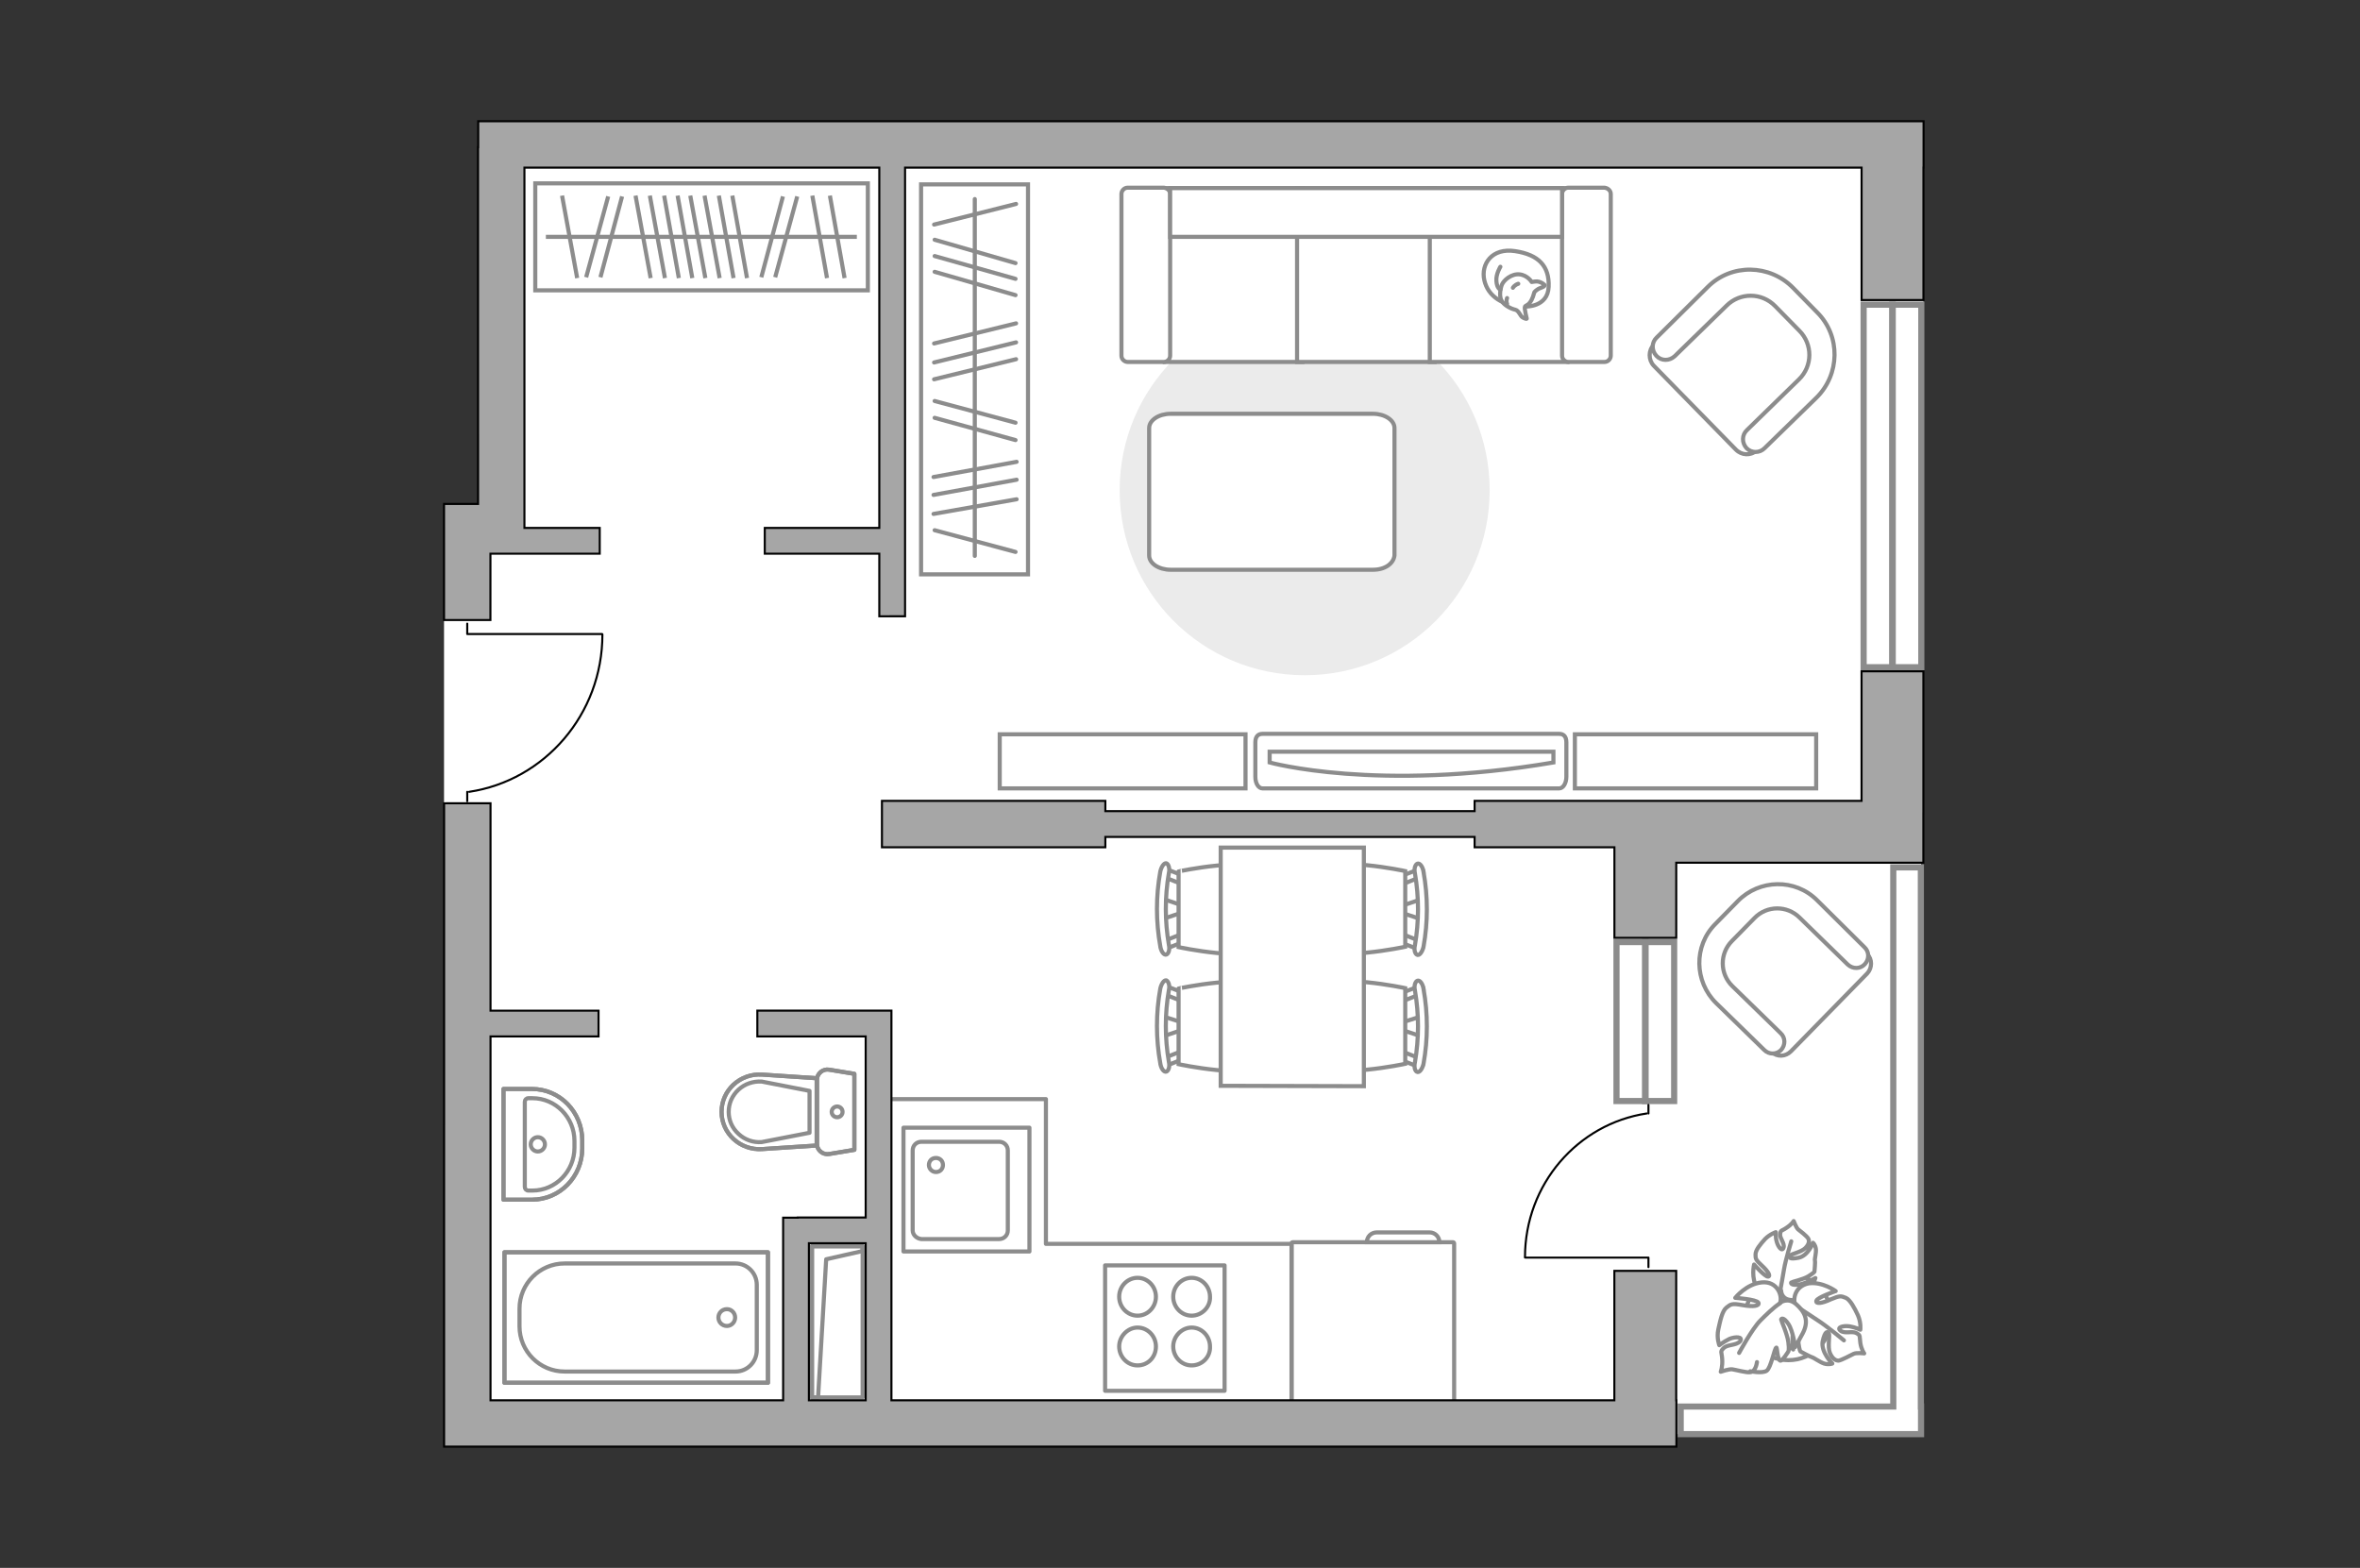
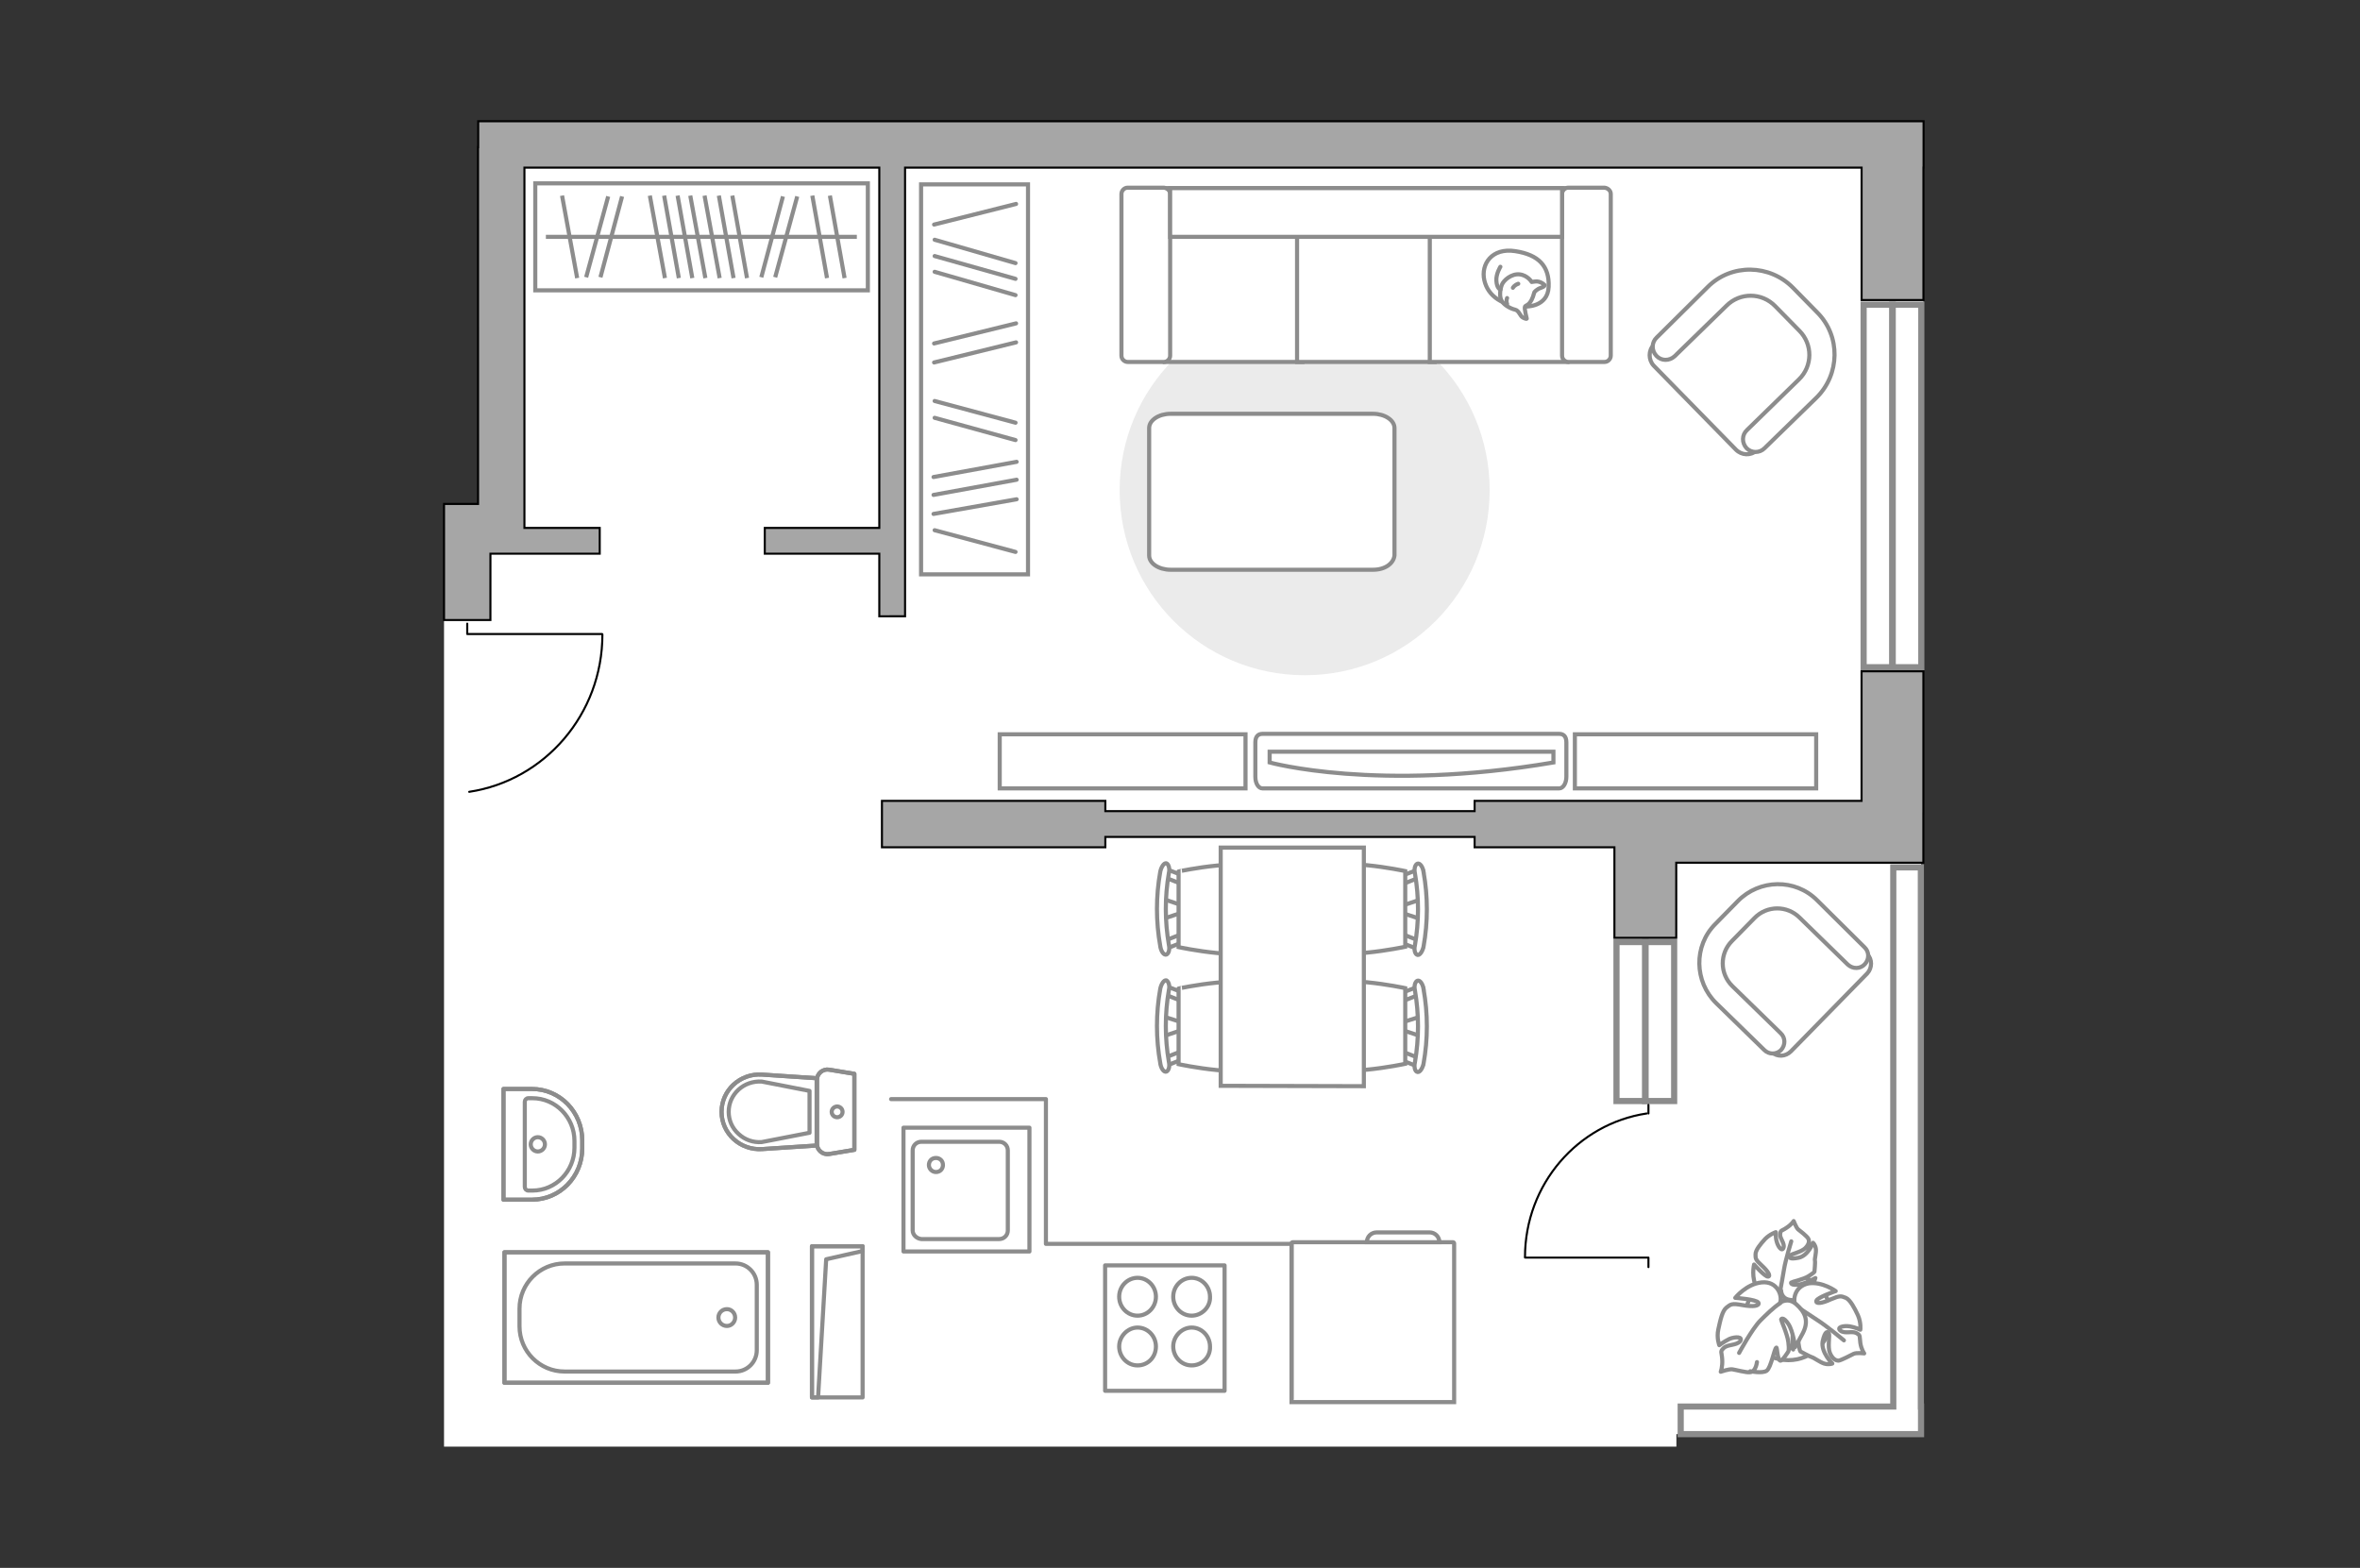
<svg xmlns="http://www.w3.org/2000/svg" version="1.1" x="0px" y="0px" width="575px" height="382px" viewBox="0 0 575 382" enable-background="new 0 0 575 382" xml:space="preserve">
  <rect x="0" y="0" width="575" height="382" fill="#333333" stroke="none" />
  <g id="bg">
    <polygon fill="#FFFFFF" points="468.617,29.542 116.511,29.542 116.511,122.784 108.185,122.784 108.185,352.461 408.443,352.461    408.443,349.412 468.053,349.412 468.053,210.193 468.617,210.193  " />
  </g>
  <g id="furniture">
    <g>
      <g id="Group_2_1_">
        <g id="Group_3_1_">
          <path id="Vector_10_1_" fill="#FFFFFF" stroke="#8C8C8C" stroke-miterlimit="10" d="M283.431,219.044l5.176,1.726v1.361      l-5.176,1.729V219.044z" />
        </g>
        <g id="Group_4_1_">
          <path id="Vector_11_1_" fill="#FFFFFF" stroke="#8C8C8C" stroke-miterlimit="10" d="M288.425,228.763      c0,0.454-0.271,0.907-0.544,0.907l-4.177,1.635c-0.455,0.183-0.818-0.181-0.908-0.727c-0.092-0.546,0.181-1.09,0.454-1.18      l4.178-1.637c0.454-0.182,0.817,0.182,0.909,0.727C288.425,228.67,288.425,228.67,288.425,228.763z" />
        </g>
        <g id="Group_5_1_">
          <path id="Vector_12_1_" fill="#FFFFFF" stroke="#8C8C8C" stroke-miterlimit="10" d="M288.425,214.229c0,0.092,0,0.182,0,0.273      c-0.09,0.545-0.453,0.908-0.908,0.727l-4.178-1.637c-0.454-0.18-0.636-0.725-0.454-1.271c0.091-0.545,0.454-0.906,0.908-0.725      l4.18,1.634C288.153,213.321,288.425,213.775,288.425,214.229z" />
        </g>
        <path id="Vector_13_1_" fill="#FFFFFF" stroke="#8C8C8C" stroke-miterlimit="10" d="M308.681,212.32     c3.269,3.27,3.269,15.172,0,18.441c-3.813,3.813-21.527,0-21.527,0V212.32C287.153,212.32,304.868,208.506,308.681,212.32z" />
        <path id="Vector_14_1_" fill="#FFFFFF" stroke="#8C8C8C" stroke-miterlimit="10" d="M284.794,212.684     c-1.001,5.814-1.001,11.718,0,17.532c0.271,1.181-0.092,2.179-0.636,2.362c-0.545,0.18-1.273-0.729-1.455-2     c-1.089-5.994-1.089-12.263,0-18.258c0.273-1.18,0.909-2.088,1.455-1.998C284.702,210.503,285.064,211.596,284.794,212.684z" />
      </g>
      <g id="Group_6_1_">
        <g id="Group_7_1_">
          <path id="Vector_15_1_" fill="#FFFFFF" stroke="#8C8C8C" stroke-miterlimit="10" d="M283.431,247.654l5.176,1.635v1.455      l-5.176,1.725V247.654z" />
        </g>
        <g id="Group_8_1_">
          <path id="Vector_16_1_" fill="#FFFFFF" stroke="#8C8C8C" stroke-miterlimit="10" d="M288.425,257.282      c0,0.452-0.271,0.909-0.544,0.909l-4.177,1.635c-0.455,0.181-0.818-0.184-0.908-0.726c-0.092-0.546,0.181-1.091,0.454-1.183      l4.178-1.635c0.454-0.181,0.817,0.182,0.909,0.727C288.425,257.19,288.425,257.282,288.425,257.282z" />
        </g>
        <g id="Group_9_1_">
          <path id="Vector_17_1_" fill="#FFFFFF" stroke="#8C8C8C" stroke-miterlimit="10" d="M288.425,242.75c0,0.091,0,0.182,0,0.272      c-0.09,0.544-0.453,0.907-0.908,0.725l-4.178-1.634c-0.454-0.182-0.636-0.726-0.454-1.272c0.091-0.544,0.454-0.905,0.908-0.725      l4.18,1.634C288.153,241.932,288.425,242.295,288.425,242.75z" />
        </g>
        <path id="Vector_18_1_" fill="#FFFFFF" stroke="#8C8C8C" stroke-miterlimit="10" d="M308.681,240.841     c3.269,3.271,3.269,15.17,0,18.438c-3.813,3.817-21.527,0-21.527,0v-18.438C287.153,240.841,304.868,237.027,308.681,240.841z" />
        <path id="Vector_19_1_" fill="#FFFFFF" stroke="#8C8C8C" stroke-miterlimit="10" d="M284.794,241.205     c-1.001,5.814-1.001,11.717,0,17.529c0.271,1.182-0.092,2.18-0.636,2.363c-0.545,0.182-1.273-0.727-1.455-1.997     c-1.089-5.997-1.089-12.265,0-18.26c0.273-1.18,0.909-2.089,1.455-1.997C284.702,239.118,285.064,240.116,284.794,241.205z" />
      </g>
      <g id="Group_14_1_">
        <g id="Group_15_1_">
          <path id="Vector_25_2_" fill="#FFFFFF" stroke="#8C8C8C" stroke-miterlimit="10" d="M346.193,252.469l-5.176-1.725v-1.455      l5.176-1.635V252.469z" />
        </g>
        <g id="Group_16_1_">
          <path id="Vector_26_2_" fill="#FFFFFF" stroke="#8C8C8C" stroke-miterlimit="10" d="M341.2,242.75c0-0.455,0.27-0.91,0.544-0.91      l4.177-1.633c0.454-0.182,0.819,0.18,0.909,0.727c0.089,0.544-0.181,1.09-0.455,1.18l-4.177,1.634      c-0.454,0.183-0.819-0.181-0.908-0.725C341.2,242.932,341.2,242.841,341.2,242.75z" />
        </g>
        <g id="Group_17_1_">
          <path id="Vector_27_2_" fill="#FFFFFF" stroke="#8C8C8C" stroke-miterlimit="10" d="M341.2,257.373c0-0.091,0-0.183,0-0.273      c0.09-0.543,0.454-0.906,0.907-0.726l4.178,1.636c0.455,0.182,0.634,0.725,0.455,1.27c-0.091,0.547-0.455,0.908-0.909,0.728      l-4.177-1.634C341.29,258.191,341.2,257.826,341.2,257.373z" />
        </g>
        <path id="Vector_28_1_" fill="#FFFFFF" stroke="#8C8C8C" stroke-miterlimit="10" d="M320.851,259.188     c-3.269-3.267-3.269-15.167,0-18.438c3.815-3.813,21.528,0,21.528,0v18.438C342.379,259.188,324.666,263.004,320.851,259.188z" />
        <path id="Vector_29_1_" fill="#FFFFFF" stroke="#8C8C8C" stroke-miterlimit="10" d="M344.74,258.826     c1.001-5.812,1.001-11.716,0-17.529c-0.271-1.181,0.091-2.179,0.639-2.364c0.542-0.181,1.271,0.729,1.451,2.001     c1.089,5.992,1.089,12.263,0,18.254c-0.273,1.184-0.909,2.092-1.451,2C344.74,261.098,344.469,259.916,344.74,258.826z" />
      </g>
      <g id="Group_18_1_">
        <g id="Group_19_1_">
          <path id="Vector_30_1_" fill="#FFFFFF" stroke="#8C8C8C" stroke-miterlimit="10" d="M346.193,223.947l-5.176-1.727v-1.361      l5.176-1.725V223.947z" />
        </g>
        <g id="Group_20_1_">
          <path id="Vector_31_1_" fill="#FFFFFF" stroke="#8C8C8C" stroke-miterlimit="10" d="M341.2,214.229      c0-0.453,0.27-0.907,0.544-0.907l4.177-1.635c0.454-0.183,0.819,0.181,0.909,0.727c0.089,0.545-0.181,1.089-0.455,1.179      l-4.177,1.637c-0.454,0.182-0.819-0.182-0.908-0.727C341.2,214.41,341.2,214.32,341.2,214.229z" />
        </g>
        <g id="Group_21_1_">
          <path id="Vector_32_1_" fill="#FFFFFF" stroke="#8C8C8C" stroke-miterlimit="10" d="M341.2,228.763c0-0.093,0-0.183,0-0.274      c0.09-0.545,0.454-0.908,0.907-0.727l4.178,1.637c0.455,0.184,0.634,0.726,0.455,1.271c-0.091,0.544-0.455,0.907-0.909,0.727      l-4.177-1.635C341.29,229.67,341.2,229.307,341.2,228.763z" />
        </g>
        <path id="Vector_33_1_" fill="#FFFFFF" stroke="#8C8C8C" stroke-miterlimit="10" d="M320.851,230.67     c-3.269-3.271-3.269-15.17,0-18.439c3.815-3.814,21.528,0,21.528,0v18.439C342.379,230.67,324.666,234.482,320.851,230.67z" />
        <path id="Vector_34_1_" fill="#FFFFFF" stroke="#8C8C8C" stroke-miterlimit="10" d="M344.74,230.305     c1.001-5.813,1.001-11.715,0-17.528c-0.271-1.181,0.091-2.181,0.639-2.363c0.542-0.181,1.271,0.728,1.451,2     c1.089,5.995,1.089,12.262,0,18.257c-0.273,1.18-0.909,2.088-1.451,1.997C344.74,232.484,344.469,231.396,344.74,230.305z" />
      </g>
      <path id="Vector_35_1_" fill="#FFFFFF" stroke="#8C8C8C" stroke-miterlimit="10" d="M297.417,264.548v-58.04h34.879v46.959v11.172    L297.417,264.548L297.417,264.548z" />
    </g>
    <path id="Vector_8_2_" fill="#FFFFFF" stroke="#8C8C8C" stroke-miterlimit="10" d="M354.026,302.66h-39.084   c-0.133,0-0.267,0.131-0.267,0.267v38.685h39.617v-38.685C354.293,302.791,354.16,302.66,354.026,302.66z" />
    <path id="Vector_9_2_" fill="#FFFFFF" stroke="#8C8C8C" stroke-miterlimit="10" d="M333.021,302.66h17.682   c0-1.329-1.063-2.395-2.393-2.395h-12.896C334.086,300.266,333.021,301.331,333.021,302.66z" />
    <path id="Vector_148_1_" fill="none" stroke="#8C8C8C" stroke-linecap="round" stroke-linejoin="round" stroke-miterlimit="10" d="   M314.676,340.814v-37.756h-59.842v-35.271H217.11" />
    <path id="Vector_90_2_" fill="#FFFFFF" stroke="#8C8C8C" stroke-miterlimit="10" d="M307.6,192.084   c-0.98,0-1.742-1.197-1.742-2.832v-8.383c0-1.525,0.762-2.07,1.742-2.07h72.297c0.977,0,1.739,0.545,1.739,2.07v8.383   c0,1.525-0.763,2.832-1.739,2.832H307.6z" />
    <path id="Vector_91_2_" fill="#FFFFFF" stroke="#8C8C8C" stroke-miterlimit="10" d="M378.481,183.154h-69.14v2.615   c0,0,26.24,7.295,69.14,0V183.154z" />
    <path id="Vector_92_1_" fill="#FFFFFF" stroke="#8C8C8C" stroke-miterlimit="10" d="M442.502,178.906h-58.794v13.178h58.794   V178.906z" />
    <path id="Vector_93_2_" fill="#FFFFFF" stroke="#8C8C8C" stroke-miterlimit="10" d="M303.461,178.906h-59.884v13.178h59.884   V178.906z" />
    <g>
      <path id="Vector_51_2_" fill="#EBEBEB" d="M317.874,164.512c-24.936,0-45.078-20.143-45.078-45.076s20.143-45.076,45.078-45.076    c24.932,0,45.074,20.143,45.074,45.076S342.806,164.512,317.874,164.512z" />
      <path id="Vector_54_2_" fill="#FFFFFF" stroke="#8C8C8C" stroke-miterlimit="10" d="M283.794,45.834h33.535v42.354h-33.535V45.834    z" />
      <path id="Vector_55_2_" fill="#FFFFFF" stroke="#8C8C8C" stroke-miterlimit="10" d="M316.022,45.834h33.533v42.354h-33.533V45.834    z" />
      <path id="Vector_56_2_" fill="#FFFFFF" stroke="#8C8C8C" stroke-miterlimit="10" d="M348.36,45.834h33.535v42.354H348.36V45.834z" />
      <path id="Vector_58_2_" fill="#FFFFFF" stroke="#8C8C8C" stroke-miterlimit="10" d="M285.099,47.25v39.414    c0,0.762-0.652,1.523-1.521,1.523h-8.822c-0.762,0-1.523-0.652-1.523-1.523V47.25c0-0.762,0.654-1.523,1.523-1.523h8.822    C284.446,45.834,285.099,46.488,285.099,47.25z" />
      <path id="Vector_59_2_" fill="#FFFFFF" stroke="#8C8C8C" stroke-miterlimit="10" d="M392.454,47.25v39.414    c0,0.762-0.652,1.523-1.521,1.523h-8.82c-0.764,0-1.525-0.652-1.525-1.523V47.25c0-0.762,0.654-1.523,1.525-1.523h8.82    C391.802,45.834,392.454,46.488,392.454,47.25z" />
      <path id="Vector_84_2_" fill="#FFFFFF" stroke="#8C8C8C" stroke-linecap="round" stroke-linejoin="round" stroke-miterlimit="10" d="    M334.53,138.816h-49.32c-2.832,0-5.227-1.525-5.227-3.484v-31.031c0-1.957,2.395-3.482,5.227-3.482h49.32    c2.832,0,5.227,1.525,5.227,3.482v31.031C339.538,137.291,337.472,138.816,334.53,138.816z" />
      <g>
        <path fill="#FFFFFF" stroke="#8C8C8C" stroke-linecap="round" stroke-linejoin="round" stroke-miterlimit="10" d="     M371.659,74.691c0,0,5.443,0.215,5.66-4.795c0.219-5.008-2.396-7.838-8.164-8.709c-5.662-0.873-8.387,3.158-7.514,7.076     C362.511,72.184,366.212,74.691,371.659,74.691z" />
        <path fill="#FFFFFF" stroke="#8C8C8C" stroke-linecap="round" stroke-linejoin="round" stroke-miterlimit="10" d="     M373.835,71.205c0,0,0.545-0.764,1.633-1.088c0.98-0.328,0.873-0.654,0.873-0.654s-0.98-1.09-2.396-0.869     c-0.76,0.107-0.76,0.107-0.76,0.107s-0.982-1.633-2.941-1.854c-1.959-0.215-3.92,1.416-4.357,2.615     c-0.434,1.197-0.648,3.047,0.111,4.031c0.652,0.975,2.176,1.738,3.158,1.959c0.98,0.217,1.193,1.629,1.959,1.959     c0.869,0.434,0.869,0.217,0.869,0.217s-0.652-2.504-0.436-2.938C371.769,74.252,372.964,74.582,373.835,71.205z" />
        <path fill="#FFFFFF" stroke="#8C8C8C" stroke-linecap="round" stroke-linejoin="round" stroke-miterlimit="10" d="M368.61,70.117     c0,0,0.328-0.654,1.305-0.98" />
        <path fill="#FFFFFF" stroke="#8C8C8C" stroke-linecap="round" stroke-linejoin="round" stroke-miterlimit="10" d="     M367.196,72.619c0,0-0.33,0.762,0,1.42" />
        <path fill="none" stroke="#8C8C8C" stroke-linecap="round" stroke-linejoin="round" stroke-miterlimit="10" d="M365.56,70.549     c0,0-0.873-0.217-0.979-2.176c-0.109-1.635,0.979-3.375,0.979-3.375" />
      </g>
      <rect x="285.099" y="45.834" fill="#FFFFFF" stroke="#8C8C8C" stroke-miterlimit="10" width="95.488" height="11.871" />
    </g>
    <g>
      <rect x="224.415" y="44.924" fill="#FFFFFF" stroke="#8C8C8C" stroke-miterlimit="10" width="26.055" height="95.011" />
      <line fill="none" stroke="#8C8C8C" stroke-linecap="round" stroke-linejoin="round" stroke-miterlimit="10" x1="227.451" y1="125.213" x2="247.694" y2="121.645" />
      <line fill="none" stroke="#8C8C8C" stroke-linecap="round" stroke-linejoin="round" stroke-miterlimit="10" x1="227.451" y1="120.58" x2="247.694" y2="116.881" />
      <line fill="none" stroke="#8C8C8C" stroke-linecap="round" stroke-linejoin="round" stroke-miterlimit="10" x1="227.719" y1="66.223" x2="247.428" y2="71.908" />
      <line fill="none" stroke="#8C8C8C" stroke-linecap="round" stroke-linejoin="round" stroke-miterlimit="10" x1="227.719" y1="62.385" x2="247.428" y2="67.939" />
      <line fill="none" stroke="#8C8C8C" stroke-linecap="round" stroke-linejoin="round" stroke-miterlimit="10" x1="227.719" y1="58.414" x2="247.428" y2="64.105" />
      <line fill="none" stroke="#8C8C8C" stroke-linecap="round" stroke-linejoin="round" stroke-miterlimit="10" x1="227.451" y1="116.221" x2="247.694" y2="112.518" />
      <line fill="none" stroke="#8C8C8C" stroke-linecap="round" stroke-linejoin="round" stroke-miterlimit="10" x1="227.719" y1="101.799" x2="247.428" y2="107.225" />
      <line fill="none" stroke="#8C8C8C" stroke-linecap="round" stroke-linejoin="round" stroke-miterlimit="10" x1="227.719" y1="129.184" x2="247.428" y2="134.473" />
      <line fill="none" stroke="#8C8C8C" stroke-linecap="round" stroke-linejoin="round" stroke-miterlimit="10" x1="227.719" y1="97.699" x2="247.428" y2="102.99" />
-       <line fill="none" stroke="#8C8C8C" stroke-linecap="round" stroke-linejoin="round" stroke-miterlimit="10" x1="227.586" y1="92.412" x2="247.561" y2="87.516" />
      <line fill="none" stroke="#8C8C8C" stroke-linecap="round" stroke-linejoin="round" stroke-miterlimit="10" x1="227.586" y1="83.68" x2="247.561" y2="78.783" />
      <line fill="none" stroke="#8C8C8C" stroke-linecap="round" stroke-linejoin="round" stroke-miterlimit="10" x1="227.586" y1="54.711" x2="247.561" y2="49.688" />
      <line fill="none" stroke="#8C8C8C" stroke-linecap="round" stroke-linejoin="round" stroke-miterlimit="10" x1="227.586" y1="88.309" x2="247.561" y2="83.414" />
-       <line fill="none" stroke="#8C8C8C" stroke-linecap="round" stroke-linejoin="round" stroke-miterlimit="10" x1="237.503" y1="135.437" x2="237.503" y2="48.498" />
    </g>
    <g>
      <rect x="130.416" y="44.673" fill="#FFFFFF" stroke="#8C8C8C" stroke-miterlimit="10" width="81.031" height="26.064" />
      <line fill="#FFFFFF" stroke="#8C8C8C" stroke-miterlimit="10" x1="136.941" y1="47.659" x2="140.623" y2="67.753" />
      <line fill="#FFFFFF" stroke="#8C8C8C" stroke-miterlimit="10" x1="197.917" y1="47.659" x2="201.5" y2="67.753" />
      <line fill="#FFFFFF" stroke="#8C8C8C" stroke-miterlimit="10" x1="202.197" y1="47.659" x2="205.777" y2="67.753" />
-       <line fill="#FFFFFF" stroke="#8C8C8C" stroke-miterlimit="10" x1="154.845" y1="47.659" x2="158.529" y2="67.753" />
      <line fill="#FFFFFF" stroke="#8C8C8C" stroke-miterlimit="10" x1="158.33" y1="47.659" x2="162.011" y2="67.753" />
      <line fill="#FFFFFF" stroke="#8C8C8C" stroke-miterlimit="10" x1="161.814" y1="47.659" x2="165.394" y2="67.753" />
      <line fill="#FFFFFF" stroke="#8C8C8C" stroke-miterlimit="10" x1="165.093" y1="47.659" x2="168.677" y2="67.753" />
      <line fill="#FFFFFF" stroke="#8C8C8C" stroke-miterlimit="10" x1="168.179" y1="47.659" x2="171.859" y2="67.753" />
      <line fill="#FFFFFF" stroke="#8C8C8C" stroke-miterlimit="10" x1="171.66" y1="47.659" x2="175.339" y2="67.753" />
      <line fill="#FFFFFF" stroke="#8C8C8C" stroke-miterlimit="10" x1="175.142" y1="47.659" x2="178.726" y2="67.753" />
      <line fill="#FFFFFF" stroke="#8C8C8C" stroke-miterlimit="10" x1="178.423" y1="47.659" x2="182.005" y2="67.753" />
      <line fill="#FFFFFF" stroke="#8C8C8C" stroke-miterlimit="10" x1="148.181" y1="47.858" x2="142.81" y2="67.556" />
      <line fill="#FFFFFF" stroke="#8C8C8C" stroke-miterlimit="10" x1="151.568" y1="47.858" x2="146.294" y2="67.556" />
      <line fill="#FFFFFF" stroke="#8C8C8C" stroke-miterlimit="10" x1="190.759" y1="47.858" x2="185.486" y2="67.556" />
      <line fill="#FFFFFF" stroke="#8C8C8C" stroke-miterlimit="10" x1="194.242" y1="47.858" x2="188.869" y2="67.556" />
      <line fill="#FFFFFF" stroke="#8C8C8C" stroke-miterlimit="10" x1="133.001" y1="57.706" x2="208.763" y2="57.706" />
    </g>
    <g>
      <path id="Vector_52_2_" fill="#FFFFFF" stroke="#8C8C8C" stroke-miterlimit="10" d="M427.949,109.766l14.151-13.83    c5.119-5.116,5.229-13.496,0.22-18.619l-6.64-6.857c-5.117-5.117-13.502-5.225-18.617-0.217l-14.156,13.829    c-1.306,1.304-1.306,3.593,0,5.009l20.034,20.467C424.356,110.965,426.534,111.071,427.949,109.766z" />
      <path id="Vector_53_2_" fill="#FFFFFF" stroke="#8C8C8C" stroke-miterlimit="10" d="M429.909,109.219l12.631-12.301    c5.769-5.662,5.986-15.027,0.215-20.797l-5.879-5.988c-5.661-5.77-15.022-5.988-20.796-0.218l-12.412,12.302    c-1.306,1.201-1.306,3.158-0.109,4.467c1.2,1.305,3.157,1.305,4.466,0.109l12.629-12.305c3.268-3.268,8.602-3.268,11.869,0.109    l5.879,5.989c3.265,3.263,3.265,8.601-0.109,11.864l-12.627,12.307c-1.309,1.197-1.309,3.158-0.112,4.461    C426.753,110.418,428.712,110.418,429.909,109.219z" />
    </g>
    <g>
      <path id="Vector_60_1_" fill="#FFFFFF" stroke="#8C8C8C" stroke-miterlimit="10" d="M435.723,310.444    c5.769,0,10.474,4.59,10.474,10.474c0,5.764-4.589,10.474-10.474,10.474c-5.767,0-10.472-4.593-10.472-10.474    C425.251,315.151,429.956,310.444,435.723,310.444z" />
      <path fill="#FFFFFF" stroke="#8C8C8C" stroke-linecap="round" stroke-linejoin="round" stroke-miterlimit="10" d="    M433.958,314.445c0,0,0,1.883,2.001,2.236c1.999,0.354,4.001,0.232,5.178-2.473c1.176-2.707,1.176-2.825,1.176-2.825    s-2.708,1.53-4.354,1.649c-1.646,0.115-1.646-0.471-1.528-0.588c0.118-0.119,2.942-0.707,4.236-1.529    c1.294-0.826,1.411-1.061,1.411-1.061s0.235-2.354,0.119-2.709c-0.119-0.35,0.353-1.878,0.234-2.82    c-0.118-1.061-0.703-1.528-0.703-1.528s-1.18,3.173-3.534,3.646c-2.353,0.473-2.353-0.117-2-0.588    c0.354-0.354,2.709-0.824,3.65-1.764c0.939-0.941,1.058-1.768,0.704-2.355c-0.353-0.588-2.002-1.883-2.474-2.234    c-0.468-0.472-1.056-2-1.056-2s-0.471,0.822-1.764,1.646c-1.178,0.823-1.414,0.472-1.533,1.53    c-0.116,1.059,1.178,2.234,0.824,3.295c-0.35,1.059-1.293-0.121-1.647-1.411c-0.353-1.18-0.236-2.354-0.236-2.354    s-1.412,0.47-2.588,1.646c-1.177,1.297-2.352,2.707-2.352,3.766c0,1.061,0,1.297,1.529,2.705c1.53,1.412,2.235,2.592,1.53,2.709    c-0.708,0.119-3.413-2.941-3.413-2.941s-0.823,3.292,0.824,5.884C430.311,316.564,433.135,315.742,433.958,314.445z" />
      <path fill="none" stroke="#8C8C8C" stroke-linecap="round" stroke-linejoin="round" stroke-miterlimit="10" d="M436.43,302.443    c0,0-1.412,4.588-1.767,6.824c-0.234,1.414-0.705,4.117-0.941,5.295c-0.232,1.647,0,3.296,0.59,4.824" />
      <path fill="#FFFFFF" stroke="#8C8C8C" stroke-linecap="round" stroke-linejoin="round" stroke-miterlimit="10" d="    M437.606,318.326c0,0-1.999-0.822-3.41,1.18c-1.413,1.999-2.121,4.235,0.232,6.707c2.234,2.47,2.471,2.588,2.471,2.588    s-0.47-3.529,0.235-5.414c0.59-1.762,1.293-1.527,1.411-1.41c0,0.117-0.588,3.531-0.353,5.295c0.234,1.765,0.473,2,0.473,2    s2.354,1.295,2.825,1.412c0.469,0.117,1.882,1.178,2.94,1.531c1.179,0.35,2.002,0,2.002,0s-2.827-2.709-2.356-5.416    c0.592-2.704,1.297-2.471,1.533-1.881c0.236,0.469-0.354,3.297,0.236,4.707c0.587,1.412,1.408,1.882,2.116,1.882    c0.703-0.115,2.94-1.295,3.646-1.647c0.707-0.354,2.592-0.115,2.592-0.115s-0.709-0.943-0.944-2.592    c-0.233-1.645,0.118-1.766-0.94-2.352c-1.058-0.588-2.823,0.235-3.884-0.588c-1.057-0.826,0.706-1.294,2.236-1.061    c1.413,0.234,2.588,0.825,2.588,0.825s0.235-1.647-0.586-3.53c-0.825-1.767-1.883-3.766-2.942-4.237    c-1.179-0.468-1.415-0.589-3.649,0.354c-2.234,1.058-3.766,1.174-3.529,0.35c0.234-0.822,4.706-2.352,4.706-2.352    s-3.178-2.354-6.589-1.88C437.135,313.385,436.663,316.914,437.606,318.326z" />
      <path fill="none" stroke="#8C8C8C" stroke-linecap="round" stroke-linejoin="round" stroke-miterlimit="10" d="M449.257,326.566    c0,0-4.237-3.533-6.474-4.941c-1.412-0.943-4.117-2.709-5.177-3.414c-1.647-1.061-3.529-1.529-5.412-1.646" />
      <g>
        <path fill="#FFFFFF" stroke="#8C8C8C" stroke-linecap="round" stroke-linejoin="round" stroke-miterlimit="10" d="     M428.077,331.861c-0.237,1.646-0.945,2.473-1.768,2.473c-0.823,0.115-3.411-0.59-4.235-0.71     c-0.823-0.116-2.824,0.589-2.824,0.589s0.472-1.176,0.353-3.057c-0.118-1.885-0.588-1.766,0.354-2.709     c0.938-0.94,3.058-0.587,3.999-1.648c0.827-1.176-1.175-1.176-2.589-0.586c-1.41,0.707-2.471,1.529-2.471,1.529     s-0.704-1.766-0.235-3.883c0.472-2.119,0.941-4.473,2.001-5.297c1.061-0.824,1.297-1.059,3.882-0.586     c2.588,0.471,4.236,0.234,3.882-0.59c-0.469-0.822-5.645-1.177-5.645-1.177s2.705-3.413,6.471-3.765     c3.765-0.354,5.06,3.176,4.47,4.941c0,0,1.886-1.412,3.885,0.352c1.998,1.768,3.295,3.887,1.646,7.063     c-1.767,3.295-1.882,3.414-1.882,3.414s-0.472-3.887-1.648-5.649c-1.177-1.767-1.765-1.297-1.765-1.061     c0,0.235,1.532,3.531,1.765,5.53c0.236,1.884,0,2.236,0,2.236s-1.526,2.474-2.001,2.235c-0.705-0.351-0.705-3.292-0.938-3.179     c-0.472,0.236-1.296,4.943-2.354,5.651c-1.058,0.704-4,0.118-4,0.118" />
        <path fill="none" stroke="#8C8C8C" stroke-linecap="round" stroke-linejoin="round" stroke-miterlimit="10" d="M423.721,329.625     c0,0,3.18-5.884,5.177-7.885c1.296-1.293,3.178-3.178,4.824-4.236" />
      </g>
    </g>
    <g>
      <path id="Vector_52_1_" fill="#FFFFFF" stroke="#8C8C8C" stroke-miterlimit="10" d="M431.704,256.353l-13.146-12.845    c-4.755-4.752-4.857-12.535-0.204-17.292l6.168-6.37c4.753-4.754,12.542-4.852,17.291-0.201l13.148,12.846    c1.212,1.21,1.212,3.335,0,4.65l-18.607,19.008C435.039,257.467,433.018,257.566,431.704,256.353z" />
      <path id="Vector_53_1_" fill="#FFFFFF" stroke="#8C8C8C" stroke-miterlimit="10" d="M429.883,255.847l-11.73-11.427    c-5.359-5.258-5.561-13.957-0.2-19.314l5.461-5.563c5.258-5.358,13.951-5.563,19.313-0.203l11.528,11.428    c1.211,1.115,1.211,2.933,0.102,4.146c-1.114,1.212-2.932,1.212-4.148,0.102l-11.729-11.428    c-3.034-3.035-7.989-3.035-11.024,0.102l-5.459,5.563c-3.032,3.029-3.032,7.987,0.103,11.021l11.726,11.43    c1.215,1.11,1.215,2.932,0.104,4.144C432.813,256.957,430.996,256.957,429.883,255.847z" />
    </g>
  </g>
  <g id="windows">
    <polygon fill="none" stroke="#8C8C8C" stroke-width="1.5" stroke-linecap="round" stroke-miterlimit="10" points="409.492,342.693    461.287,342.693 461.287,211.326 468.006,211.326 468.006,342.693 468.053,342.693 468.053,349.412 409.492,349.412  " />
    <path id="Vector_117_33_" fill="none" stroke="#8C8C8C" stroke-width="1.5" stroke-linecap="round" stroke-miterlimit="10" d="   M461.15,74.225h-7.09v88.335h7.092V74.225H461.15z" />
    <path id="Vector_123_33_" fill="none" stroke="#8C8C8C" stroke-width="1.5" stroke-linecap="round" stroke-miterlimit="10" d="   M468.115,74.225h-7.092v88.335h7.092V74.225z" />
    <path id="Vector_117_38_" fill="none" stroke="#8C8C8C" stroke-width="1.5" stroke-linecap="round" stroke-miterlimit="10" d="   M400.938,229.533h-7.09v38.727h7.09V229.533L400.938,229.533z" />
    <path id="Vector_123_38_" fill="none" stroke="#8C8C8C" stroke-width="1.5" stroke-linecap="round" stroke-miterlimit="10" d="   M407.9,229.533h-7.092v38.727h7.092V229.533z" />
  </g>
  <g id="plan">
    <g>
      <path id="Vector_139_2_" fill="none" stroke="#8C8C8C" stroke-linecap="round" stroke-linejoin="round" stroke-miterlimit="10" d="    M229.746,283.841c0-1.052-0.791-1.712-1.713-1.712c-1.055,0-1.711,0.793-1.711,1.712c0,0.921,0.787,1.713,1.711,1.713    C229.087,285.554,229.746,284.762,229.746,283.841z" />
      <g id="Group_27_2_">
        <path id="Vector_140_2_" fill="none" stroke="#8C8C8C" stroke-linecap="round" stroke-linejoin="round" stroke-miterlimit="10" d="     M250.816,274.756v30.157h-30.688v-30.157H250.816z" />
      </g>
      <path id="Vector_141_2_" fill="none" stroke="#8C8C8C" stroke-linecap="round" stroke-linejoin="round" stroke-miterlimit="10" d="    M222.367,299.779v-19.49c0-1.187,0.923-2.109,2.109-2.109h18.966c1.183,0,2.107,0.923,2.107,2.109v19.49    c0,1.184-0.925,2.108-2.107,2.108h-18.966C223.29,301.757,222.367,300.83,222.367,299.779z" />
    </g>
    <g>
      <path id="Vector_142_1_" fill="none" stroke="#8C8C8C" stroke-linecap="round" stroke-linejoin="round" stroke-miterlimit="10" d="    M269.254,308.301h29.109v30.557h-29.109V308.301z" />
      <g id="Group_28_1_">
        <g id="Group_29_1_">
          <path id="Vector_143_1_" fill="none" stroke="#8C8C8C" stroke-linecap="round" stroke-linejoin="round" stroke-miterlimit="10" d="      M290.328,320.549c-2.503,0-4.479-2.105-4.479-4.611c0-2.633,2.109-4.609,4.479-4.609c2.502,0,4.48,2.109,4.48,4.609      C294.936,318.443,292.83,320.549,290.328,320.549z" />
          <path id="Vector_144_1_" fill="none" stroke="#8C8C8C" stroke-linecap="round" stroke-linejoin="round" stroke-miterlimit="10" d="      M290.328,332.67c-2.503,0-4.479-2.11-4.479-4.614c0-2.5,2.109-4.608,4.479-4.608c2.502,0,4.48,2.108,4.48,4.608      C294.936,330.689,292.83,332.67,290.328,332.67z" />
        </g>
        <g id="Group_30_1_">
          <path id="Vector_145_1_" fill="none" stroke="#8C8C8C" stroke-linecap="round" stroke-linejoin="round" stroke-miterlimit="10" d="      M277.158,320.549c-2.503,0-4.478-2.105-4.478-4.611c0-2.633,2.106-4.609,4.478-4.609c2.502,0,4.477,2.109,4.477,4.609      C281.634,318.443,279.66,320.549,277.158,320.549z" />
          <path id="Vector_146_1_" fill="none" stroke="#8C8C8C" stroke-linecap="round" stroke-linejoin="round" stroke-miterlimit="10" d="      M277.158,332.67c-2.503,0-4.478-2.11-4.478-4.614c0-2.5,2.106-4.608,4.478-4.608c2.502,0,4.477,2.108,4.477,4.608      C281.634,330.689,279.66,332.67,277.158,332.67z" />
        </g>
      </g>
    </g>
    <polyline fill="none" stroke="#000000" stroke-width="0.5" stroke-linecap="round" stroke-linejoin="round" stroke-miterlimit="10" points="   146.707,154.477 113.84,154.477 113.84,151.94  " />
-     <line fill="none" stroke="#000000" stroke-width="0.5" stroke-linecap="round" stroke-linejoin="round" stroke-miterlimit="10" x1="113.84" y1="195.213" x2="113.84" y2="192.92" />
    <path fill="none" stroke="#000000" stroke-width="0.5" stroke-linecap="round" stroke-linejoin="round" stroke-miterlimit="10" d="   M114.319,192.92c18.357-2.763,32.453-18.871,32.453-38.341" />
    <polyline fill="none" stroke="#8C8C8C" stroke-linecap="round" stroke-linejoin="round" stroke-miterlimit="10" points="   122.9,305.111 187.105,305.111 187.105,336.898 122.9,336.898 122.9,305.111  " />
    <polyline fill="none" stroke="#8C8C8C" stroke-linecap="round" stroke-linejoin="round" stroke-miterlimit="10" points="   122.9,305.111 187.105,305.111 187.105,336.898 122.9,336.898 122.9,305.111  " />
    <path fill="none" stroke="#8C8C8C" stroke-linecap="round" stroke-linejoin="round" stroke-miterlimit="10" d="M126.574,323.15   v-4.309c0-6.072,4.933-11.008,10.984-11.008h41.658c2.848,0,5.167,2.336,5.167,5.197v15.943c0,2.861-2.319,5.189-5.167,5.189   h-41.658C131.507,334.164,126.574,329.238,126.574,323.15z" />
    <path fill="none" stroke="#8C8C8C" stroke-linecap="round" stroke-linejoin="round" stroke-miterlimit="10" d="M177.113,323.059   c-1.159,0-2.075-0.936-2.075-2.047c0-1.141,0.916-2.049,2.075-2.049c1.088,0,2,0.908,2,2.049   C179.113,322.123,178.201,323.059,177.113,323.059z" />
    <g>
      <path fill="none" stroke="#8C8C8C" stroke-linecap="round" stroke-linejoin="round" stroke-miterlimit="10" d="M199.035,278.676    v-15.547c0-1.578,1.457-2.781,2.996-2.51l6.127,1.01v18.518l-6.127,1.016C200.492,281.439,199.035,280.227,199.035,278.676z" />
      <path fill="none" stroke="#8C8C8C" stroke-linecap="round" stroke-linejoin="round" stroke-miterlimit="10" d="M198.977,262.701    v16.393l-13.295,0.873c-5.347,0.348-9.881-3.828-9.881-9.076c0-5.275,4.534-9.432,9.881-9.078L198.977,262.701z" />
    </g>
    <g>
      <path fill="none" stroke="#8C8C8C" stroke-linecap="round" stroke-linejoin="round" stroke-miterlimit="10" d="M199.035,278.676    v-15.547c0-1.578,1.457-2.781,2.996-2.51l6.127,1.01v18.518l-6.127,1.016C200.492,281.439,199.035,280.227,199.035,278.676z" />
      <path fill="none" stroke="#8C8C8C" stroke-linecap="round" stroke-linejoin="round" stroke-miterlimit="10" d="M175.8,270.891    L175.8,270.891c0-5.275,4.534-9.432,9.881-9.078l13.295,0.889v16.393l-13.295,0.873C180.334,280.314,175.8,276.139,175.8,270.891z    " />
      <path fill="none" stroke="#8C8C8C" stroke-linecap="round" stroke-linejoin="round" stroke-miterlimit="10" d="M197.239,265.789    l-11.663-2.279c-2.1-0.113-4.104,0.572-5.646,1.975c-1.542,1.43-2.39,3.338-2.39,5.414c0,2.045,0.848,3.977,2.39,5.365    c1.542,1.432,3.546,2.145,5.646,1.994l11.663-2.268V265.789z" />
      <path fill="none" stroke="#8C8C8C" stroke-linecap="round" stroke-linejoin="round" stroke-miterlimit="10" d="M203.968,272.205    c0.738,0,1.316-0.576,1.316-1.314c0-0.703-0.579-1.305-1.316-1.305c-0.726,0-1.332,0.602-1.332,1.305    C202.636,271.629,203.243,272.205,203.968,272.205z" />
    </g>
    <g>
      <rect x="197.828" y="303.641" fill="none" stroke="#8C8C8C" stroke-linecap="round" stroke-linejoin="round" stroke-miterlimit="10" width="12.344" height="36.828" />
      <polygon fill="none" stroke="#8C8C8C" stroke-linecap="round" stroke-linejoin="round" stroke-miterlimit="10" points="    210.172,304.803 201.295,306.809 199.319,340.469 197.828,340.469 197.828,303.641 210.172,303.641   " />
    </g>
    <polyline fill="none" stroke="#000000" stroke-width="0.5" stroke-linecap="round" stroke-linejoin="round" stroke-miterlimit="10" points="   371.615,306.404 401.635,306.404 401.635,308.721  " />
    <line fill="none" stroke="#000000" stroke-width="0.5" stroke-linecap="round" stroke-linejoin="round" stroke-miterlimit="10" x1="401.635" y1="269.195" x2="401.635" y2="271.289" />
    <path fill="none" stroke="#000000" stroke-width="0.5" stroke-linecap="round" stroke-linejoin="round" stroke-miterlimit="10" d="   M401.201,271.289c-16.773,2.527-29.646,17.236-29.646,35.029" />
    <path fill="none" stroke="#8C8C8C" stroke-linecap="round" stroke-linejoin="round" stroke-miterlimit="10" d="M141.865,279.811   v-1.977c0-6.91-5.469-12.514-12.251-12.514h-6.946v26.973h6.946C136.396,292.293,141.865,286.705,141.865,279.811z" />
    <g>
      <path fill="none" stroke="#8C8C8C" stroke-linecap="round" stroke-linejoin="round" stroke-miterlimit="10" d="M139.962,279.629    v-1.641c0-5.746-4.601-10.42-10.242-10.42h-0.987c-0.491,0-0.869,0.391-0.869,0.867v20.752c0,0.494,0.377,0.883,0.869,0.883h0.987    C135.361,290.07,139.962,285.381,139.962,279.629z" />
      <path fill="none" stroke="#8C8C8C" stroke-linecap="round" stroke-linejoin="round" stroke-miterlimit="10" d="M131.029,280.549    c0.947,0,1.741-0.773,1.741-1.738c0-0.963-0.794-1.746-1.741-1.746c-0.932,0-1.72,0.783-1.72,1.746    C129.31,279.775,130.097,280.549,131.029,280.549z" />
      <path fill="none" stroke="#8C8C8C" stroke-linecap="round" stroke-linejoin="round" stroke-miterlimit="10" d="M141.865,279.811    v-1.977c0-6.91-5.469-12.514-12.251-12.514h-6.946v26.973h6.946C136.396,292.293,141.865,286.705,141.865,279.811z" />
    </g>
    <g>
      <polygon fill="#A6A6A6" stroke="#000000" stroke-width="0.5" stroke-miterlimit="10" points="453.557,195.124 359.279,195.124     359.279,197.627 269.309,197.627 269.309,195.124 214.879,195.124 214.879,206.432 269.309,206.432 269.309,203.909     359.279,203.909 359.279,206.432 393.342,206.432 393.342,228.495 408.406,228.495 408.406,210.193 468.617,210.193     468.617,198.148 468.621,198.148 468.621,163.557 453.557,163.557   " />
-       <path fill="#A6A6A6" stroke="#000000" stroke-width="0.5" stroke-miterlimit="10" d="M408.396,309.635H393.33l-0.004,31.535    l-176.133,0.003v-88.655v-5.411v-0.872h-32.672v6.283h26.398v44.117h-16.567v0.047h-3.545v44.491l-71.295,0.001v-88.656h26.316    v-6.276h-26.316v-50.537l-11.305,0.009L108.2,352.461h4.138h7.173h288.932V341.17h-0.047V309.635z M197.083,302.902h13.836v38.271    h-13.836V302.902z" />
      <polygon fill="#A6A6A6" stroke="#000000" stroke-width="0.5" stroke-miterlimit="10" points="468.666,29.539 116.511,29.542     116.511,35.875 116.466,35.875 116.475,122.784 108.185,122.784 108.188,151.063 119.488,151.063 119.492,134.903     127.774,134.903 146.119,134.903 146.119,128.626 127.774,128.626 127.774,40.841 214.237,40.841 214.237,128.626     186.333,128.626 186.333,134.903 214.237,134.903 214.237,150.159 220.513,150.152 220.513,40.841 453.566,40.841 453.566,73.101     468.633,73.101 468.633,40.841 468.666,40.841   " />
    </g>
  </g>
  <g id="points">
    <path id="hallway_1_" fill="none" stroke="#8C8C8C" stroke-linecap="round" stroke-linejoin="round" stroke-miterlimit="10" d="   M168.179,190.8" />
    <path id="wc_x5F_bedroom_1_" fill="none" stroke="#8C8C8C" stroke-linecap="round" stroke-linejoin="round" stroke-miterlimit="10" d="   M160.17,282.129" />
    <path id="balcony_1_" fill="none" stroke="#8C8C8C" stroke-linecap="round" stroke-linejoin="round" stroke-miterlimit="10" d="   M435.724,279.987" />
    <path id="kitchen_2_" fill="none" stroke="#8C8C8C" stroke-linecap="round" stroke-linejoin="round" stroke-miterlimit="10" d="   M314.856,282.129" />
    <path id="bedroom_x5F_1_1_" fill="none" stroke="#8C8C8C" stroke-linecap="round" stroke-linejoin="round" stroke-miterlimit="10" d="   M383.708,134.473" />
    <path id="wardrobe_1_" fill="none" stroke="#8C8C8C" stroke-linecap="round" stroke-linejoin="round" stroke-miterlimit="10" d="   M168.677,100.345" />
  </g>
</svg>